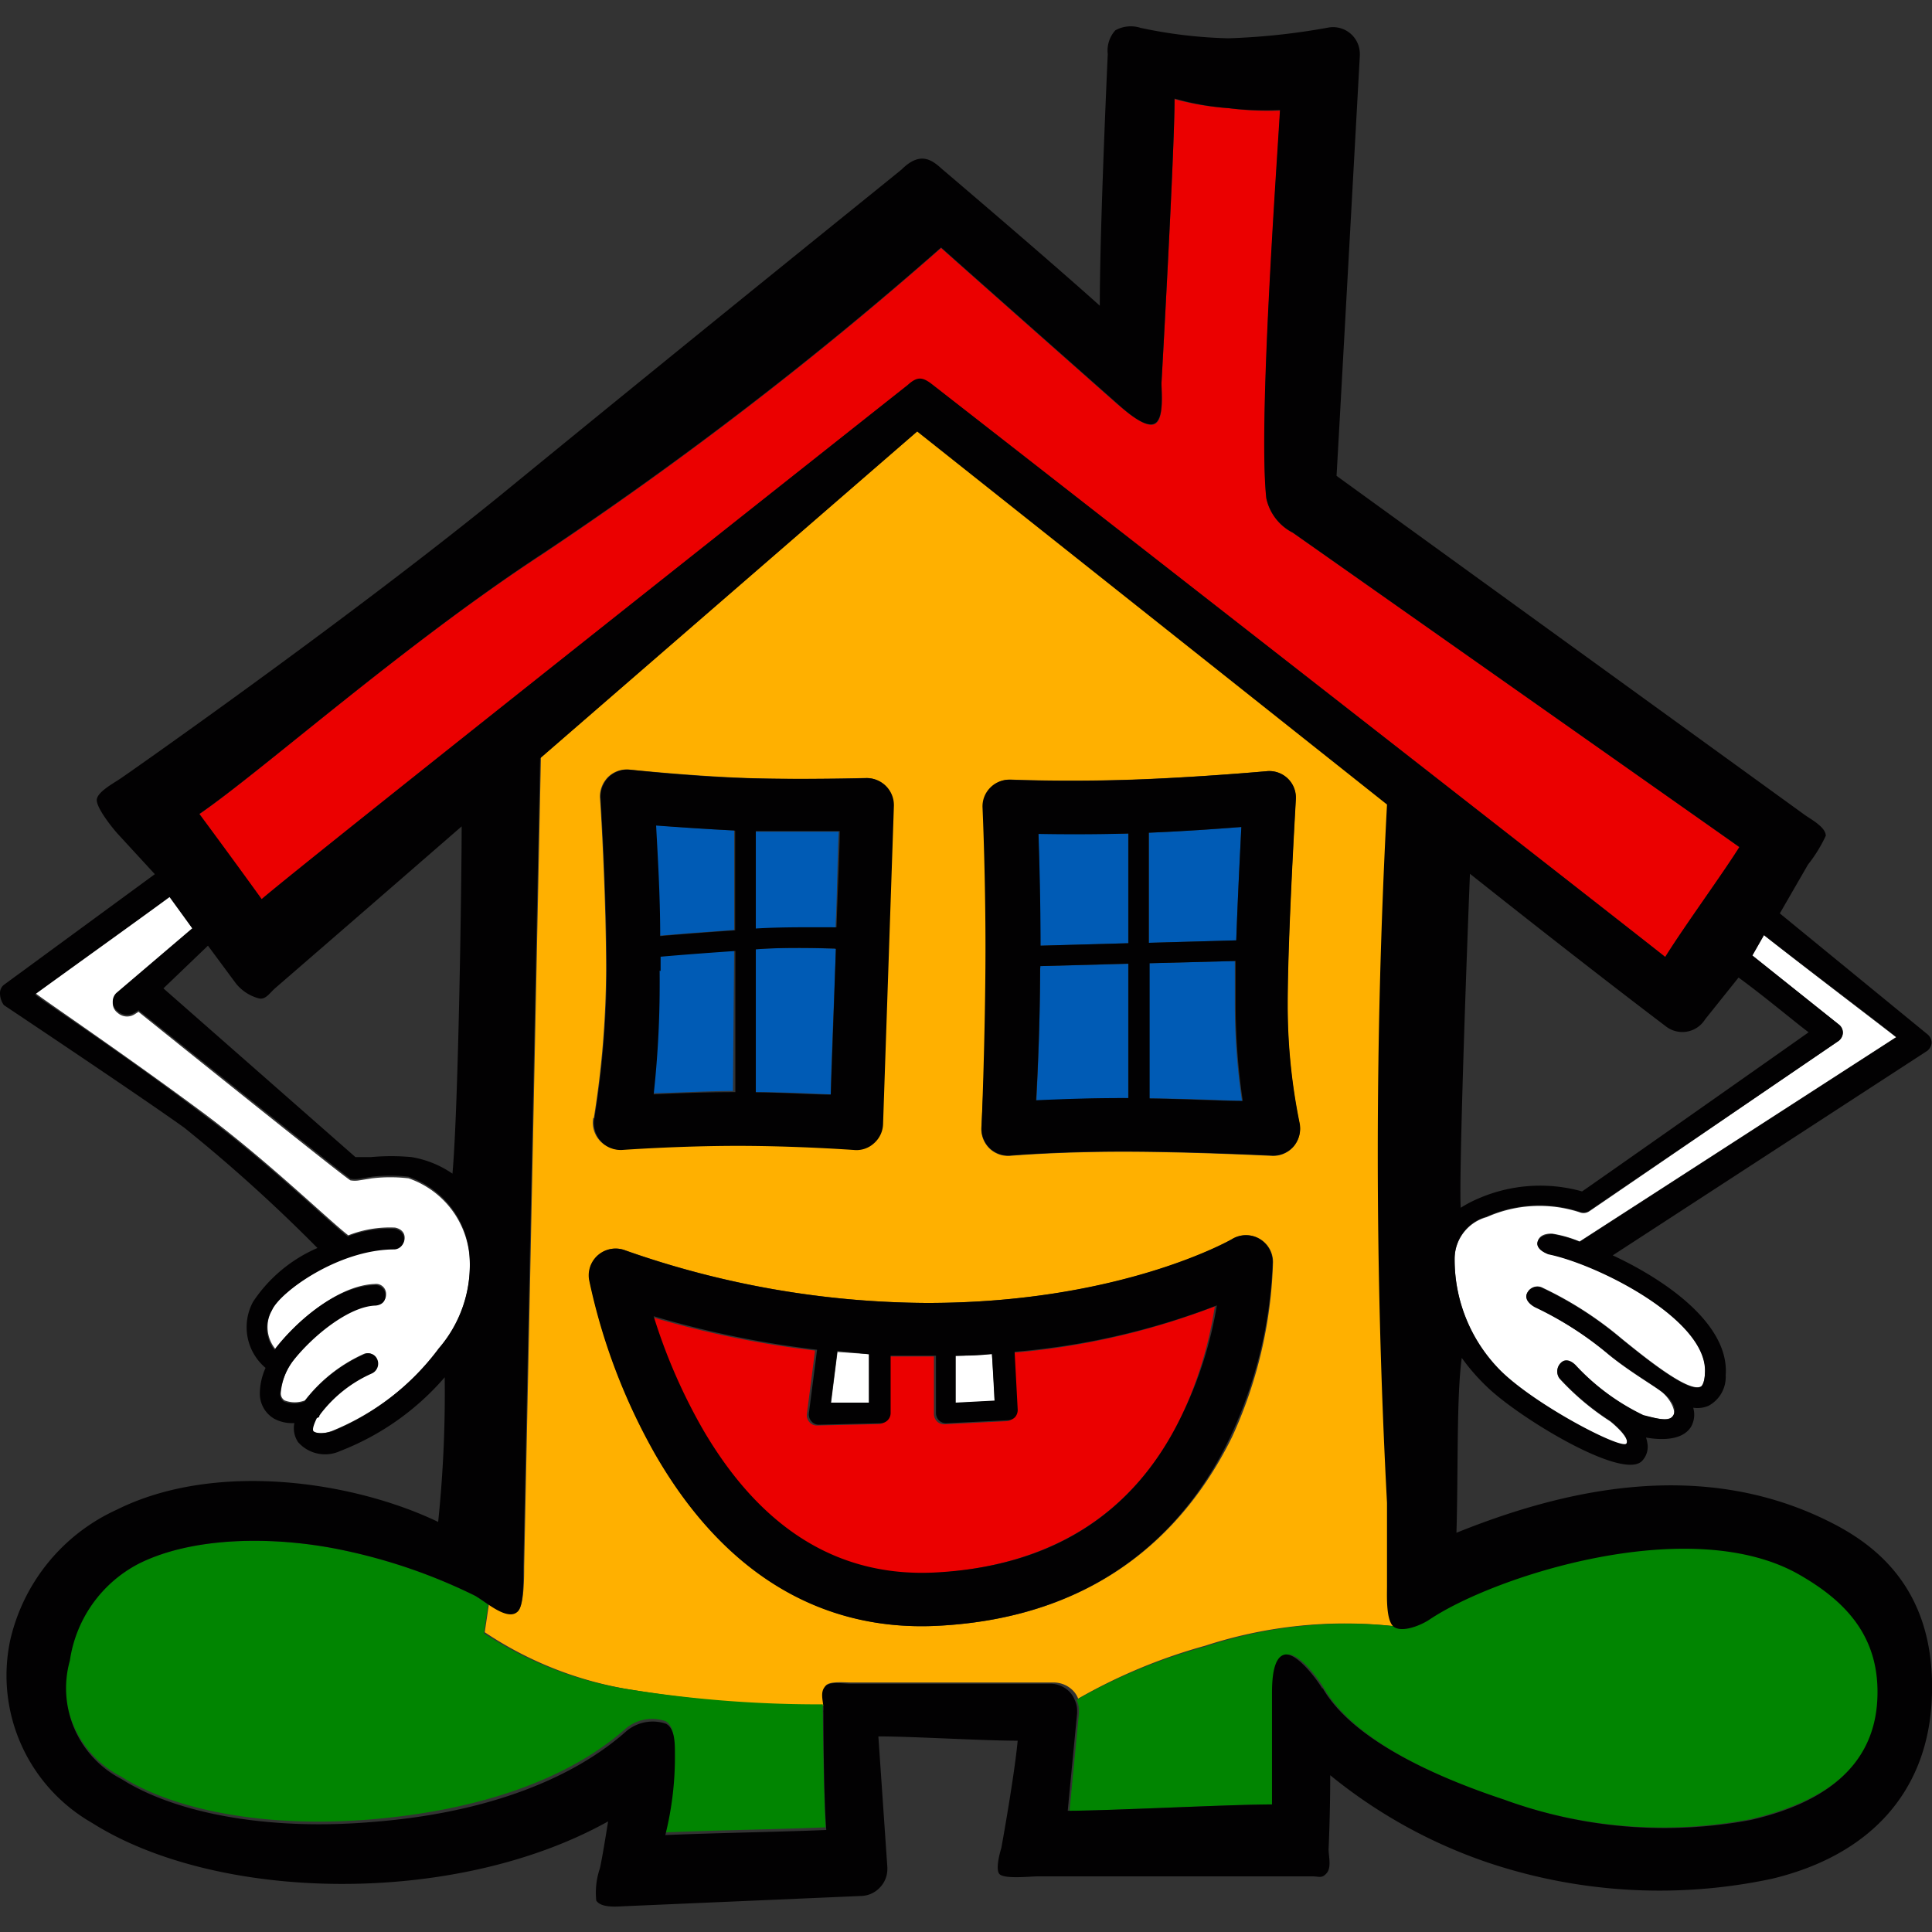
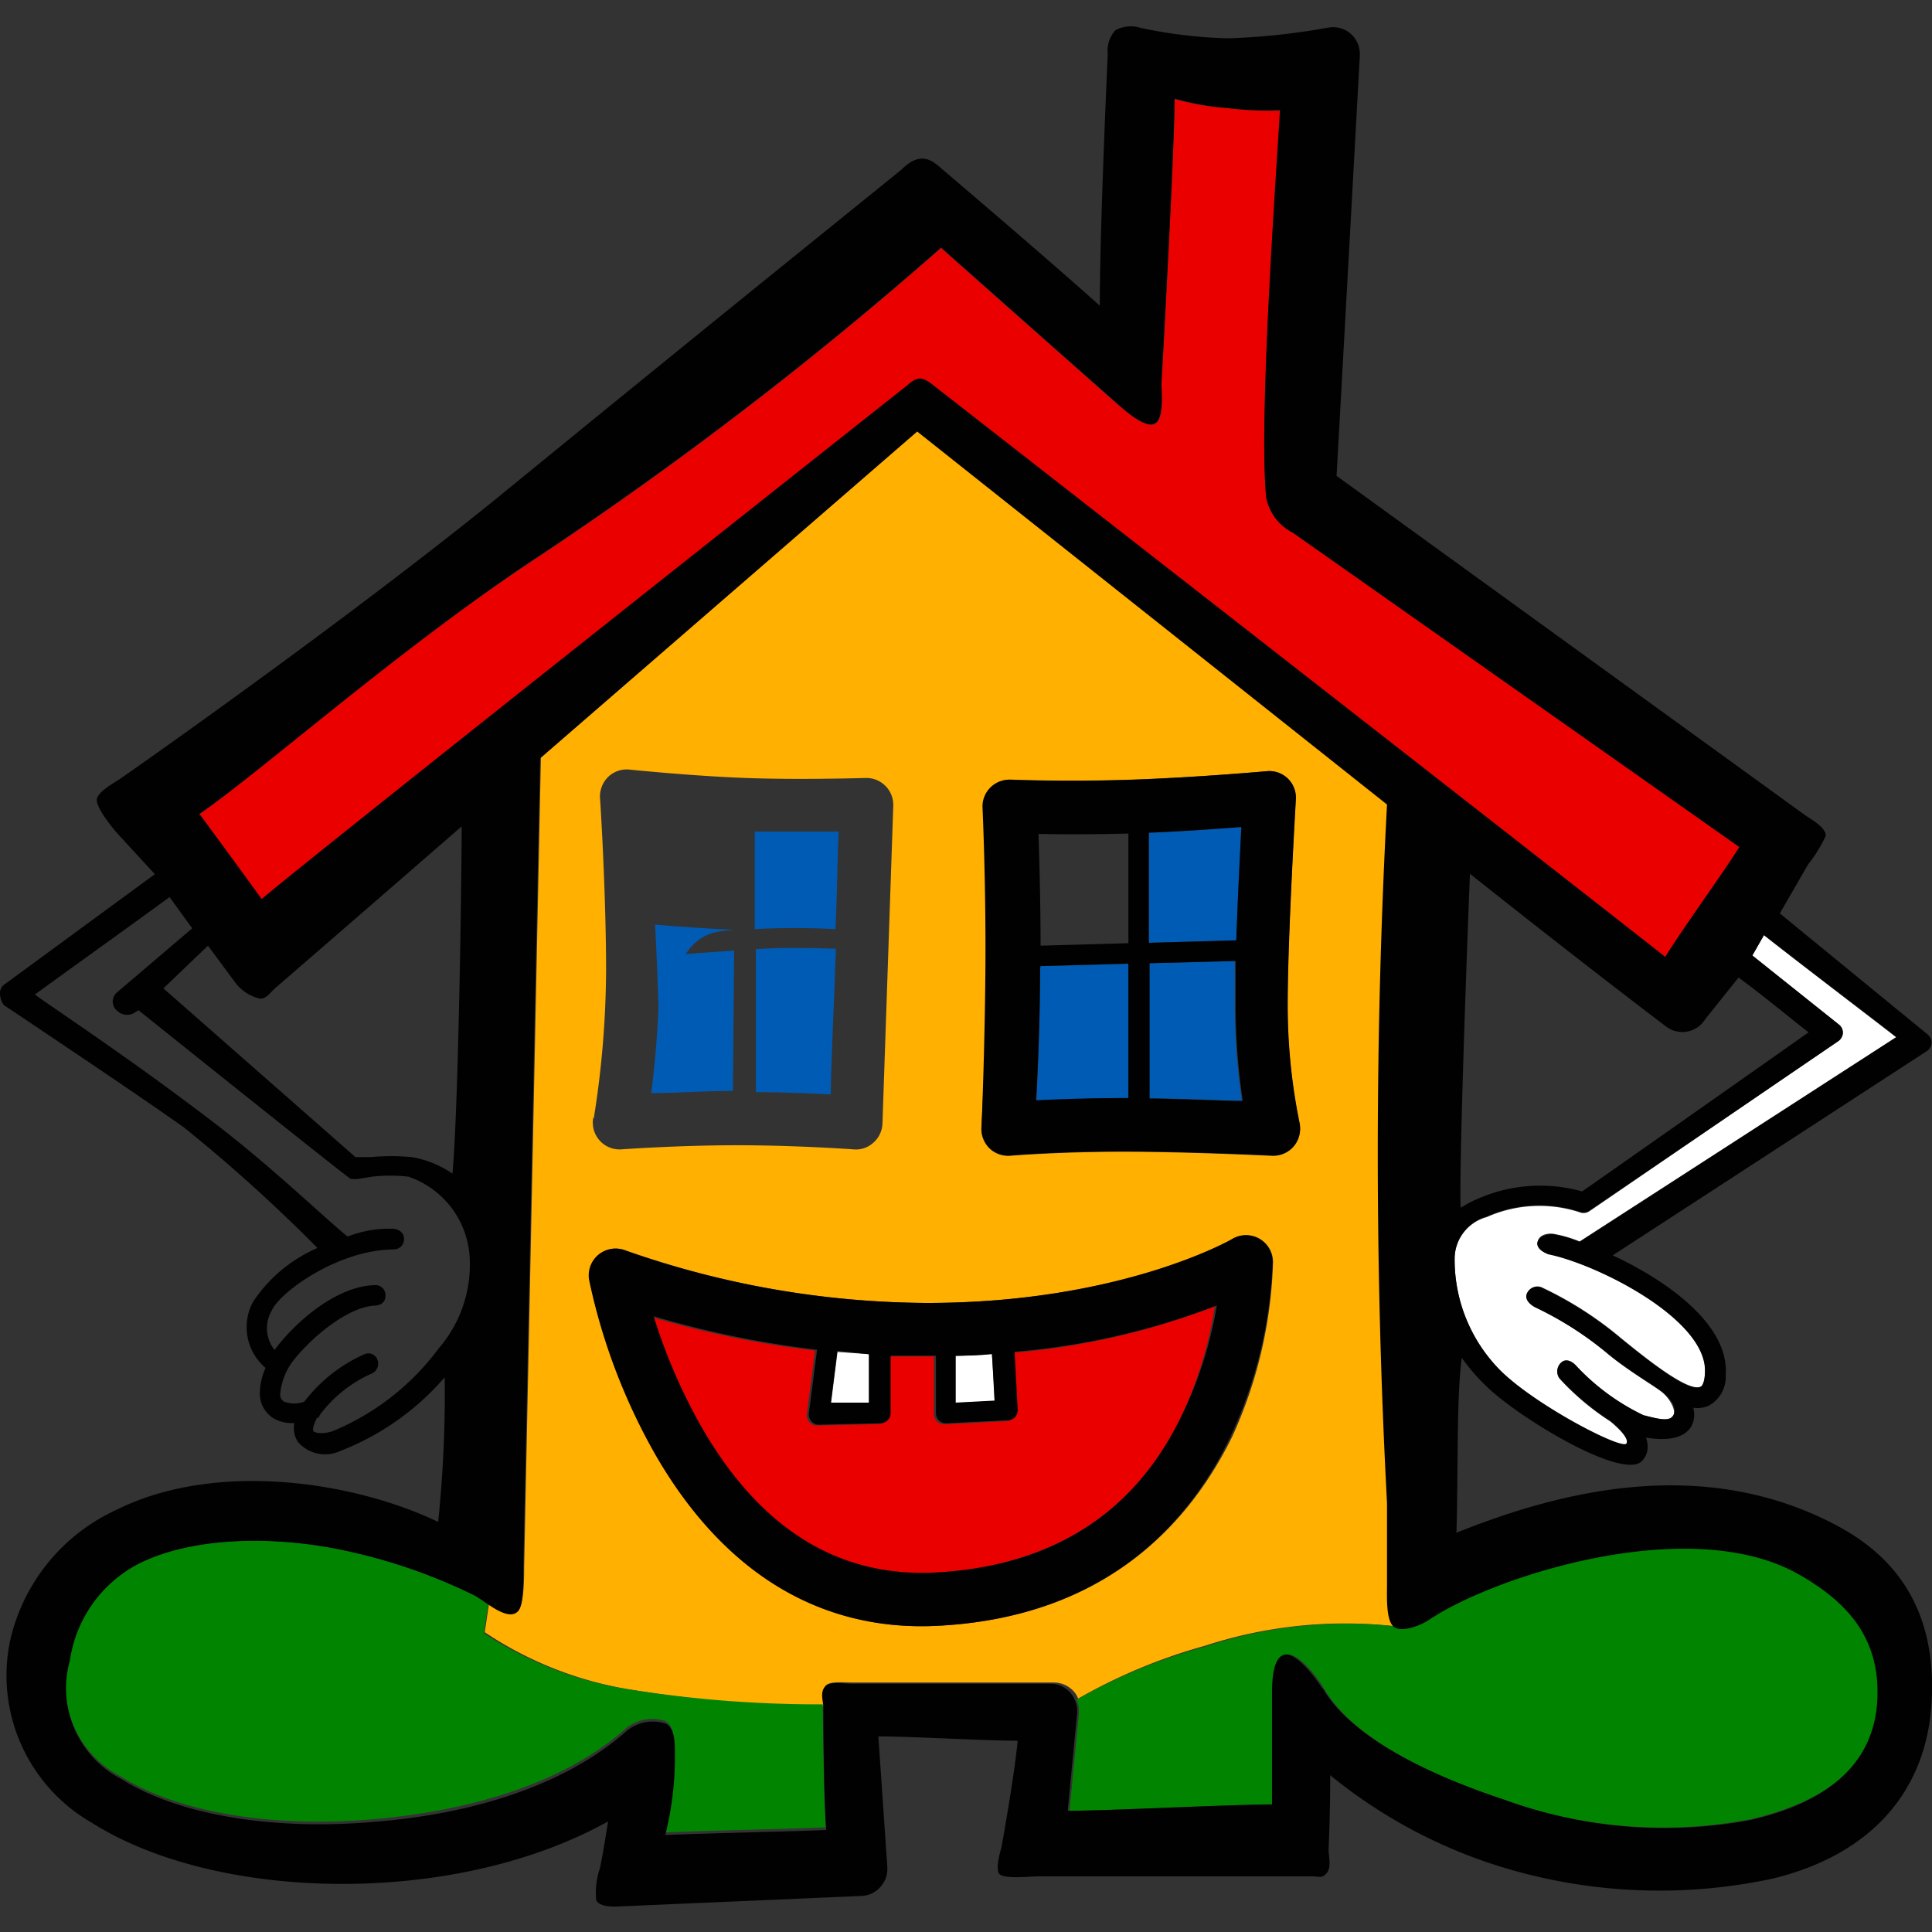
<svg xmlns="http://www.w3.org/2000/svg" version="1.1" width="94.58" height="94.58">
  <rect width="100%" height="100%" fill="#333333" stroke="none" />
  <svg viewBox="0 0 94.58 94.58">
    <g transform="translate(0, 1.295)">
      <defs>
        <style>.cls-1{fill:none;}.cls-2{fill:#fff;}.cls-3{fill:#ffb000;}.cls-4{fill:#eb0000;}.cls-5{fill:#005bb5;}.cls-6{fill:#018501;}.cls-7{fill:#020102;}</style>
      </defs>
      <g id="SvgjsG1763" data-name="Vrstva 2">
        <g id="SvgjsG1762">
          <path class="cls-1" d="M82.58,49.21a1.31,1.31,0,0,1-1-.27S77.8,46.12,72,41.48c-.31,7.87-.53,15.32-.45,16.35a6,6,0,0,1,.88-.46A7.6,7.6,0,0,1,77.45,57c.39-.26,10-7.08,11.09-7.79-.61-.45-2.14-1.74-3.43-2.68l-1.64,2A1.29,1.29,0,0,1,82.58,49.21Z" />
          <path class="cls-1" d="M11.55,46.89,10.18,45,8,47.09l9.47,8.27.75,0a11,11,0,0,1,2,0,5,5,0,0,1,2,.81c.3-3.4.45-14.6.45-17-5.14,4.47-9.14,7.93-9.14,7.93-.27.24-.43.57-.79.53A2.14,2.14,0,0,1,11.55,46.89Z" />
          <path class="cls-2" d="M85.77,45.48,90,48.85a.51.51,0,0,1,.21.41.53.53,0,0,1-.22.41L77.81,58a.51.51,0,0,1-.49.05,6.34,6.34,0,0,0-4.54.24,2.13,2.13,0,0,0-1.57,2.06,7.71,7.71,0,0,0,2.31,5.54c1.78,1.71,5.89,3.83,6.1,3.51s-.79-1.11-.79-1.11a12.62,12.62,0,0,1-2.49-2.1.57.57,0,0,1,.07-.74c.34-.34.75.14.75.14A11,11,0,0,0,80.45,68c.91.23,1.33.24,1.47,0s-.17-.84-.58-1.16-1.59-1-2.59-1.82a17.1,17.1,0,0,0-3.6-2.34s-.6-.3-.37-.71a.55.55,0,0,1,.75-.22,17.71,17.71,0,0,1,3.85,2.48c1.05.85,3.23,2.63,3.86,2.36.12,0,.2-.3.23-.66.21-2.6-5.22-5.34-7.66-5.84,0,0-.64-.16-.53-.61s.73-.38.73-.38a6,6,0,0,1,1.32.38l15.49-10c-.74-.58-4.45-3.4-6.48-5Z" />
-           <path class="cls-2" d="M23,60.54a4.44,4.44,0,0,0-3-4.15,7.65,7.65,0,0,0-1.79,0l-.63.1a1.27,1.27,0,0,1-.42,0c-.2-.06-10.38-8.25-10.38-8.25l-.19.12a.69.69,0,0,1-.83-.07.59.59,0,0,1-.07-.89l3.75-3.23L8.33,42.56c-1.27.94-5.79,4.18-6.59,4.77.49.39,4.37,3,8.31,5.93,3.13,2.35,6,5.14,7,5.92a5.56,5.56,0,0,1,2.28-.38s.48.06.48.5a.5.5,0,0,1-.48.51c-2.72,0-5.61,2.12-6,3a1.7,1.7,0,0,0,.14,1.92l.07-.09c.81-1,2.84-3,4.81-3.08a.49.49,0,0,1,.55.52c0,.44-.51.48-.51.48-1.31.05-3.07,1.43-4,2.69a3.14,3.14,0,0,0-.64,1.61.41.41,0,0,0,.18.4,1.4,1.4,0,0,0,1,0A7.53,7.53,0,0,1,17.78,65a.47.47,0,0,1,.63.2.53.53,0,0,1-.24.73,6.43,6.43,0,0,0-2.53,2,.18.18,0,0,1-.05.07l0,.06-.12.06c-.21.33-.22.56-.16.64s.37.2.93,0a12.34,12.34,0,0,0,5.22-4A6.26,6.26,0,0,0,23,60.54Z" />
          <path class="cls-3" d="M68.31,78.32c-.43-.22-.36-1.49-.37-2l0-4.09a323.73,323.73,0,0,1,0-34.19l-23-18.26-18.46,16-.82,39.63c0,.44,0,1.83-.28,2.14s-.94,0-1.44-.35l-.21,1.41A18,18,0,0,0,31,81.44a59.27,59.27,0,0,0,9.36.77c0-.34-.11-.79.08-1s.88-.14,1.24-.14h9.88a1.33,1.33,0,0,1,1,.43,1.13,1.13,0,0,1,.22.36A27,27,0,0,1,59,79.27,22.05,22.05,0,0,1,68.31,78.32ZM48.16,38.25a1.3,1.3,0,0,1,.38-1,1.28,1.28,0,0,1,1-.38s2.64.11,5.87,0S62,36.46,62,36.46a1.3,1.3,0,0,1,1.43,1.38c0,.07-.4,6.72-.4,10.06a28.75,28.75,0,0,0,.58,5.79,1.35,1.35,0,0,1-.28,1.14,1.32,1.32,0,0,1-1.07.46s-4-.2-7.28-.2-5.53.2-5.55.2a1.32,1.32,0,0,1-1-.37,1.34,1.34,0,0,1-.39-1s.23-3.74.25-7.82S48.16,38.29,48.16,38.25ZM29.07,53.44a46.66,46.66,0,0,0,.6-7.22c0-3.86-.29-8.44-.3-8.48a1.36,1.36,0,0,1,.4-1,1.31,1.31,0,0,1,1.05-.36s3,.31,5.67.41,5.87,0,5.9,0a1.32,1.32,0,0,1,1.34,1.36L43.2,53.71a1.3,1.3,0,0,1-.44.93,1.27,1.27,0,0,1-1,.33s-2.76-.2-5.67-.2-5.64.2-5.66.2a1.31,1.31,0,0,1-1.39-1.53ZM45.8,78.3c-5.65.25-10.38-2.64-13.69-8.37a29.66,29.66,0,0,1-3.25-8.56,1.31,1.31,0,0,1,1.77-1.45,45,45,0,0,0,14.78,2.57c9.5,0,14.86-3.09,14.91-3.12a1.31,1.31,0,0,1,2,1.13,22,22,0,0,1-2,8.54C58.35,73.05,54.3,77.91,45.8,78.3Z" />
          <path class="cls-4" d="M57.85,68a19.67,19.67,0,0,0,1.62-5.34,35.61,35.61,0,0,1-9.9,2.27l.15,2.82a.53.53,0,0,1-.12.37.48.48,0,0,1-.35.16l-3,.15a.5.5,0,0,1-.37-.13.52.52,0,0,1-.16-.37V65.11h-.36c-.63,0-1.25,0-1.86,0v2.81a.5.5,0,0,1-.49.5l-3,.07a.46.46,0,0,1-.38-.16.5.5,0,0,1-.13-.4l.4-3.11a47.74,47.74,0,0,1-8-1.64,27.51,27.51,0,0,0,2.38,5.54c2.83,4.85,6.62,7.21,11.27,7C51.43,75.41,55.53,72.83,57.85,68Z" />
          <path class="cls-2" d="M42.54,67.39V65L41,64.89c-.11.91-.26,2-.32,2.54Z" />
          <path class="cls-2" d="M46.78,67.39l1.91-.1c0-.45-.08-1.52-.13-2.29-.57,0-1.17.07-1.78.09Z" />
          <path class="cls-4" d="M44.44,17.56c.48-.41.74-.36,1.23,0,0,0,33.69,26.27,35.85,28,.94-1.51,2.82-4.08,3.63-5.38-1.83-1.31-21.86-15.39-21.86-15.39A2.47,2.47,0,0,1,62,23.12c-.4-3.68.51-16.23.67-19A14.67,14.67,0,0,1,60.15,4a13.17,13.17,0,0,1-2.65-.44c0,2.56-.64,13.91-.64,13.91,0,.51.14,1.79-.34,2s-1.46-.68-1.85-1c0,0-7.18-6.35-8.6-7.62a183.64,183.64,0,0,1-19.53,15C19.69,30.32,12.8,36.47,9.76,38.56c1,1.35,2,2.78,3.05,4.17C14.8,41,44.44,17.56,44.44,17.56Z" />
          <path class="cls-5" d="M37,45.17v7c1.43,0,2.75.07,3.67.11,0-1.1.15-4.2.25-7.13C39.79,45.11,38.23,45.08,37,45.17Z" />
          <path class="cls-5" d="M41.06,39.42c-1.06,0-2.61,0-4.11,0v4.77c1.32-.08,2.87-.06,3.95,0C41,42.07,41,40.23,41.06,39.42Z" />
-           <path class="cls-5" d="M35.94,44.23V39.36c-1.42-.07-2.84-.17-3.87-.26.07,1.33.16,3.36.2,5.41C33.18,44.43,34.49,44.33,35.94,44.23Z" />
+           <path class="cls-5" d="M35.94,44.23c-1.42-.07-2.84-.17-3.87-.26.07,1.33.16,3.36.2,5.41C33.18,44.43,34.49,44.33,35.94,44.23Z" />
          <path class="cls-5" d="M35.94,45.24c-1.46.1-2.76.2-3.66.28,0,.23,0,.47,0,.7a49.46,49.46,0,0,1-.4,6c1,0,2.51-.1,4-.11Z" />
          <path class="cls-5" d="M56.24,52.48c1.66,0,3.36.08,4.56.12a32.59,32.59,0,0,1-.35-4.7c0-.63,0-1.37,0-2.15l-4.25.11Z" />
          <path class="cls-5" d="M60.77,39.19c-1.15.09-2.82.21-4.53.28v5.39l4.28-.12C60.59,42.73,60.7,40.58,60.77,39.19Z" />
          <path class="cls-5" d="M55.23,52.47V45.89L50.92,46v.08c0,2.58-.11,5-.18,6.49,1,0,2.51-.11,4.28-.11Z" />
-           <path class="cls-5" d="M50.93,45l4.3-.12V39.51c-1.78.05-3.34,0-4.4,0C50.87,40.8,50.92,42.8,50.93,45Z" />
          <path class="cls-6" d="M85.75,87.75c3.66-.88,6-2.59,6.19-5.84S90.32,77,88.12,75.74c-5.32-3-15,.07-18.13,2.22-.4.26-1.26.59-1.68.36a22.05,22.05,0,0,0-9.33,1,27,27,0,0,0-6.28,2.6,1.2,1.2,0,0,1,.12.52v.13s-.29,3-.46,4.78c2,0,7.89-.31,10-.31,0-1.56,0-3.49,0-5.42,0-.59,0-1.76.6-1.91s1.57,1.16,1.87,1.67c1.29,2.21,4.63,4.06,8.92,5.47A22.84,22.84,0,0,0,85.75,87.75Z" />
          <path class="cls-6" d="M23.69,78.66l.21-1.41c-.28-.19-.53-.37-.67-.44a27.17,27.17,0,0,0-6.31-2.19c-3.29-.72-7.38-.74-10.12.63a6.38,6.38,0,0,0-3.41,4.62,5,5,0,0,0,2.53,5.8c2.73,1.73,7.31,2.52,12.26,2.1,5.12-.43,9.52-1.88,12.39-4.39a2,2,0,0,1,2-.42c.45.22.44,1,.44,1.45v0a15.71,15.71,0,0,1-.47,4c2.27-.1,6.18-.17,7.88-.25-.11-1.83-.14-5.75-.14-5.75a.28.28,0,0,1,0-.09,1.15,1.15,0,0,0,0-.18A59.27,59.27,0,0,1,31,81.44,18,18,0,0,1,23.69,78.66Z" />
          <path class="cls-7" d="M89.91,73.38c-6.58-3.49-13.61-1.65-18.61.36.09-3.17,0-6.66.26-8.56a10.06,10.06,0,0,0,1.26,1.44c1.55,1.49,6.6,4.57,7.56,3.61a1,1,0,0,0,.28-.77,1.72,1.72,0,0,0-.08-.38c.69.12,1.76.17,2.2-.52a1.2,1.2,0,0,0,.11-.94,1.4,1.4,0,0,0,.74-.09,1.6,1.6,0,0,0,.85-1.5c.19-2.46-2.85-4.62-5.53-5.87l15.38-10a.54.54,0,0,0,.23-.4.53.53,0,0,0-.2-.42l-7.23-5.92,1.38-2.39a7.08,7.08,0,0,0,.87-1.41c0-.41-.68-.78-1-1L65.43,22c.08-1.34,1.14-20.57,1.14-20.57V1.35A1.31,1.31,0,0,0,65,.06a33,33,0,0,1-4.87.52A23,23,0,0,1,55.84.07,1.56,1.56,0,0,0,54.6.19a1.47,1.47,0,0,0-.37,1.16s-.39,8.39-.39,12.32C51.13,11.24,46.14,7,46.14,7c-.49-.44-1.06-.93-2,0-.08.08-8.82,7.1-19.7,16C16.75,29.24,6,36.76,5.88,36.83c-.29.2-1.08.62-1.14,1s.75,1.39,1,1.67l1.84,2L.2,46.91a.51.51,0,0,0-.2.4,1,1,0,0,0,.19.6s6.58,4.39,8.83,6a77.48,77.48,0,0,1,6.52,5.89,7.22,7.22,0,0,0-3.15,2.63A2.61,2.61,0,0,0,13,65.67a3.13,3.13,0,0,0-.28,1.23,1.42,1.42,0,0,0,.69,1.25,1.84,1.84,0,0,0,1,.22,1.23,1.23,0,0,0,.18.93,1.76,1.76,0,0,0,2.06.44,12.92,12.92,0,0,0,5.12-3.61,61,61,0,0,1-.32,7.08c-4.17-2-10.91-3-15.73-.6A9.3,9.3,0,0,0,.5,79a8.31,8.31,0,0,0,4,8.94c6.15,3.89,17.78,4.11,25.27-.07-.31,1.94-.4,2.3-.41,2.32a3.7,3.7,0,0,0-.17,1.56c.26.37,1,.29,1.43.27l11.56-.5a1.3,1.3,0,0,0,.92-.44,1.29,1.29,0,0,0,.34-.87s0-.06,0-.09L43,83.71c1.71,0,5.07.21,6.82.21-.17,1.8-.8,5.25-.8,5.25s-.32,1-.1,1.27,1.54.12,1.91.12H64.21c.38,0,.5.12.74-.16s.09-.84.09-1.15c0-.06.08-1.61.08-3.64a24.81,24.81,0,0,0,7.73,4.28,26.39,26.39,0,0,0,13.89.79c4.77-1.14,7.55-4.2,7.82-8.61C94.87,76.81,92.08,74.54,89.91,73.38Zm-25.17,8c-.3-.51-1.3-1.82-1.87-1.67s-.6,1.32-.6,1.91c0,1.93,0,3.86,0,5.42-2.07,0-8,.31-10,.31.17-1.79.46-4.78.46-4.78v-.13a1.2,1.2,0,0,0-.12-.52,1.13,1.13,0,0,0-.22-.36,1.33,1.33,0,0,0-1-.43H41.63c-.36,0-1-.13-1.24.14s-.11.65-.08,1a1.15,1.15,0,0,1,0,.18.28.28,0,0,0,0,.09s0,3.92.14,5.75c-1.7.08-5.61.15-7.88.25a15.71,15.71,0,0,0,.47-4v0c0-.49,0-1.23-.44-1.45a2,2,0,0,0-2,.42c-2.87,2.51-7.27,4-12.39,4.39-4.95.42-9.53-.37-12.26-2.1a5,5,0,0,1-2.53-5.8A6.38,6.38,0,0,1,6.8,75.25c2.74-1.37,6.83-1.35,10.12-.63a27.17,27.17,0,0,1,6.31,2.19c.14.07.39.25.67.44.5.34,1.11.68,1.44.35s.27-1.7.28-2.14l.82-39.63,18.46-16,23,18.26a323.73,323.73,0,0,0,0,34.19l0,4.09c0,.48-.06,1.75.37,2s1.28-.1,1.68-.36c3.18-2.15,12.81-5.26,18.13-2.22,2.2,1.26,4,3,3.82,6.17s-2.53,5-6.19,5.84a22.84,22.84,0,0,1-12.09-1C69.37,85.39,66,83.54,64.74,81.33ZM16.28,68.77c-.56.17-.86.07-.93,0s0-.31.16-.64l.12-.06,0-.06a.18.18,0,0,0,.05-.07,6.43,6.43,0,0,1,2.53-2,.53.53,0,0,0,.24-.73.47.47,0,0,0-.63-.2,7.53,7.53,0,0,0-2.92,2.31,1.4,1.4,0,0,1-1,0,.41.41,0,0,1-.18-.4,3.14,3.14,0,0,1,.64-1.61c1-1.26,2.74-2.64,4-2.69,0,0,.51,0,.51-.48a.49.49,0,0,0-.55-.52c-2,.07-4,2-4.81,3.08l-.07.09a1.7,1.7,0,0,1-.14-1.92c.38-.9,3.27-3,6-3a.5.5,0,0,0,.48-.51c0-.44-.48-.5-.48-.5a5.56,5.56,0,0,0-2.28.38c-1-.78-3.85-3.57-7-5.92-3.94-3-7.82-5.54-8.31-5.93.8-.59,5.32-3.83,6.59-4.77l1.11,1.53L5.69,47.32a.59.59,0,0,0,.07.89.69.69,0,0,0,.83.07l.19-.12S17,56.35,17.16,56.41a1.27,1.27,0,0,0,.42,0l.63-.1a7.65,7.65,0,0,1,1.79,0,4.44,4.44,0,0,1,3,4.15,6.26,6.26,0,0,1-1.52,4.25A12.34,12.34,0,0,1,16.28,68.77ZM26.54,25.82a183.64,183.64,0,0,0,19.53-15c1.42,1.27,8.6,7.62,8.6,7.62.39.35,1.38,1.24,1.85,1s.34-1.49.34-2c0,0,.64-11.35.64-13.91A13.17,13.17,0,0,0,60.15,4a14.67,14.67,0,0,0,2.51.09c-.16,2.79-1.07,15.34-.67,19a2.47,2.47,0,0,0,1.3,1.69s20,14.08,21.86,15.39c-.81,1.3-2.69,3.87-3.63,5.38-2.16-1.72-35.85-28-35.85-28-.49-.39-.75-.44-1.23,0,0,0-29.64,23.44-31.63,25.17-1-1.39-2.05-2.82-3.05-4.17C12.8,36.47,19.69,30.32,26.54,25.82ZM77.33,59.5A6,6,0,0,0,76,59.12s-.62,0-.73.38.53.61.53.61c2.44.5,7.87,3.24,7.66,5.84,0,.36-.11.61-.23.66-.63.27-2.81-1.51-3.86-2.36a17.71,17.71,0,0,0-3.85-2.48.55.55,0,0,0-.75.22c-.23.41.37.71.37.71A17.1,17.1,0,0,1,78.75,65c1,.81,2.14,1.48,2.59,1.82s.78.82.58,1.16-.56.23-1.47,0a11,11,0,0,1-3.29-2.42s-.41-.48-.75-.14a.57.57,0,0,0-.07.74,12.62,12.62,0,0,0,2.49,2.1s1,.79.79,1.11-4.32-1.8-6.1-3.51a7.71,7.71,0,0,1-2.31-5.54,2.13,2.13,0,0,1,1.57-2.06,6.34,6.34,0,0,1,4.54-.24.51.51,0,0,0,.49-.05L90,49.67a.53.53,0,0,0,.22-.41.51.51,0,0,0-.21-.41l-4.22-3.37.57-1c2,1.57,5.74,4.39,6.48,5ZM13.46,47.09s4-3.46,9.14-7.93c0,2.44-.15,13.64-.45,17a5,5,0,0,0-2-.81,11,11,0,0,0-2,0l-.75,0L8,47.09,10.18,45l1.37,1.85a2.14,2.14,0,0,0,1.12.73C13,47.66,13.19,47.33,13.46,47.09Zm71.65-.53c1.29.94,2.82,2.23,3.43,2.68-1,.71-10.7,7.53-11.09,7.79a7.6,7.6,0,0,0-5.06.34,6,6,0,0,0-.88.46c-.08-1,.14-8.48.45-16.35,5.84,4.64,9.58,7.46,9.58,7.46a1.31,1.31,0,0,0,1.93-.33Z" />
-           <path class="cls-7" d="M30.46,55s2.76-.2,5.66-.2,5.65.2,5.67.2a1.27,1.27,0,0,0,1-.33,1.3,1.3,0,0,0,.44-.93l.53-15.58a1.32,1.32,0,0,0-1.34-1.36s-3.2.08-5.9,0-5.64-.41-5.67-.41a1.31,1.31,0,0,0-1.05.36,1.36,1.36,0,0,0-.4,1s.3,4.62.3,8.48a46.66,46.66,0,0,1-.6,7.22A1.31,1.31,0,0,0,30.46,55ZM37,44.16V39.39c1.5,0,3,0,4.11,0,0,.81-.09,2.65-.16,4.71C39.82,44.1,38.27,44.08,37,44.16Zm3.92,1c-.1,2.93-.21,6-.25,7.13-.92,0-2.24-.1-3.67-.11v-7C38.23,45.08,39.79,45.11,40.87,45.14Zm-4.93-5.78v4.87c-1.45.1-2.76.2-3.67.28,0-2-.13-4.08-.2-5.41C33.1,39.19,34.52,39.29,35.94,39.36Zm-3.65,6.86c0-.23,0-.47,0-.7.9-.08,2.2-.18,3.66-.28v6.91c-1.54,0-3,.06-4,.11A49.46,49.46,0,0,0,32.29,46.22Z" />
          <path class="cls-7" d="M48.05,53.9a1.34,1.34,0,0,0,.39,1,1.32,1.32,0,0,0,1,.37s2.34-.2,5.55-.2,7.24.2,7.28.2a1.32,1.32,0,0,0,1.07-.46,1.35,1.35,0,0,0,.28-1.14,28.75,28.75,0,0,1-.58-5.79c0-3.34.4-10,.4-10.06A1.3,1.3,0,0,0,62,36.46s-3.41.31-6.65.42-5.84,0-5.87,0a1.28,1.28,0,0,0-1,.38,1.3,1.3,0,0,0-.38,1s.17,3.75.14,7.83S48.05,53.87,48.05,53.9Zm12.44-8.15c0,.78,0,1.52,0,2.15a32.59,32.59,0,0,0,.35,4.7c-1.2,0-2.9-.1-4.56-.12V45.86Zm-4.25-.89V39.47c1.71-.07,3.38-.19,4.53-.28-.07,1.39-.18,3.54-.25,5.55Zm-1-5.35v5.37l-4.3.12c0-2.2-.06-4.2-.1-5.47C51.89,39.55,53.45,39.56,55.23,39.51Zm-4.31,6.58V46l4.31-.12v6.58H55c-1.77,0-3.25.06-4.28.11C50.81,51.1,50.91,48.67,50.92,46.09Z" />
          <path class="cls-7" d="M62.3,60.5a1.31,1.31,0,0,0-2-1.13s-5.41,3.12-14.91,3.12a45,45,0,0,1-14.78-2.57,1.31,1.31,0,0,0-1.77,1.45,29.66,29.66,0,0,0,3.25,8.56c3.31,5.73,8,8.62,13.69,8.37,8.5-.39,12.55-5.25,14.45-9.26A22,22,0,0,0,62.3,60.5ZM34.41,68.68A27.51,27.51,0,0,1,32,63.14a47.74,47.74,0,0,0,8,1.64l-.4,3.11a.5.5,0,0,0,.13.4.46.46,0,0,0,.38.16l3-.07a.5.5,0,0,0,.49-.5V65.07c.61,0,1.23,0,1.86,0h.36v2.81a.52.52,0,0,0,.16.37.5.5,0,0,0,.37.13l3-.15a.48.48,0,0,0,.35-.16.53.53,0,0,0,.12-.37l-.15-2.82a35.61,35.61,0,0,0,9.9-2.27A19.67,19.67,0,0,1,57.85,68c-2.32,4.84-6.42,7.42-12.17,7.69C41,75.89,37.24,73.53,34.41,68.68ZM42.54,65v2.37l-1.87,0c.06-.49.21-1.63.32-2.54Zm6.15,2.27-1.91.1v-2.3c.61,0,1.21,0,1.78-.09C48.61,65.77,48.66,66.84,48.69,67.29Z" />
        </g>
      </g>
    </g>
  </svg>
  <style>@media (prefers-color-scheme: light) { :root { filter: none; } }
@media (prefers-color-scheme: dark) { :root { filter: none; } }
</style>
</svg>